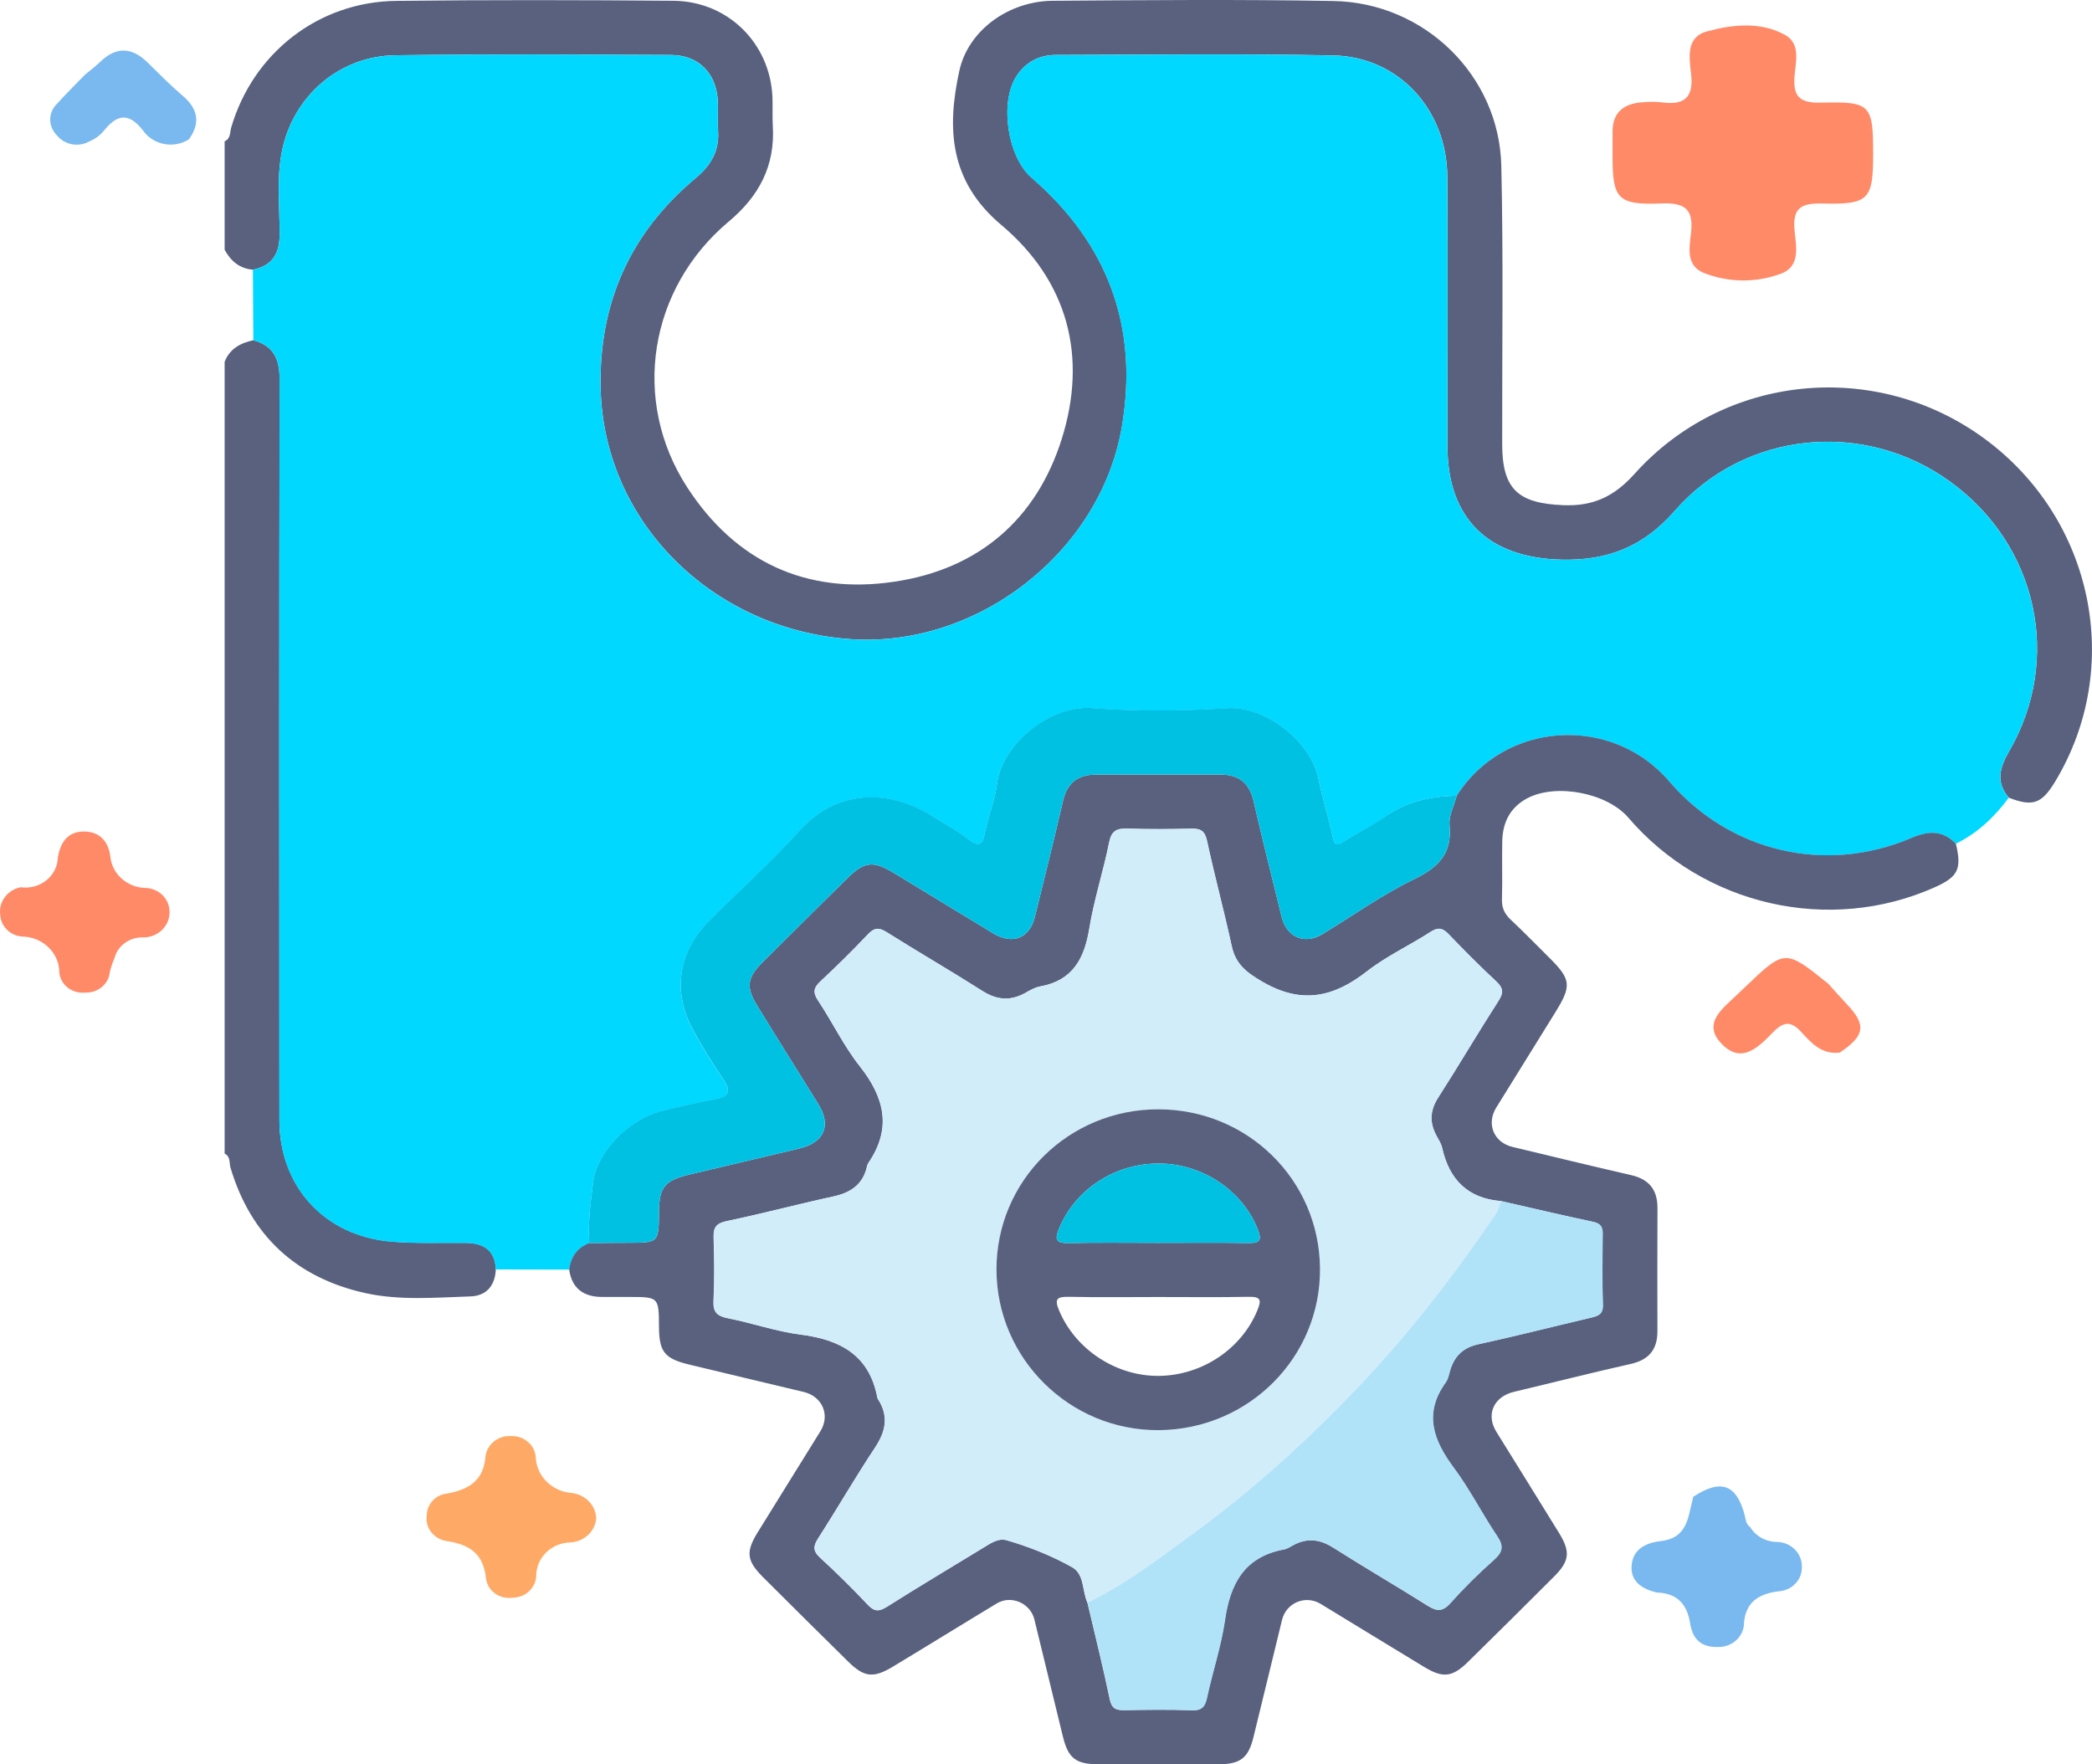
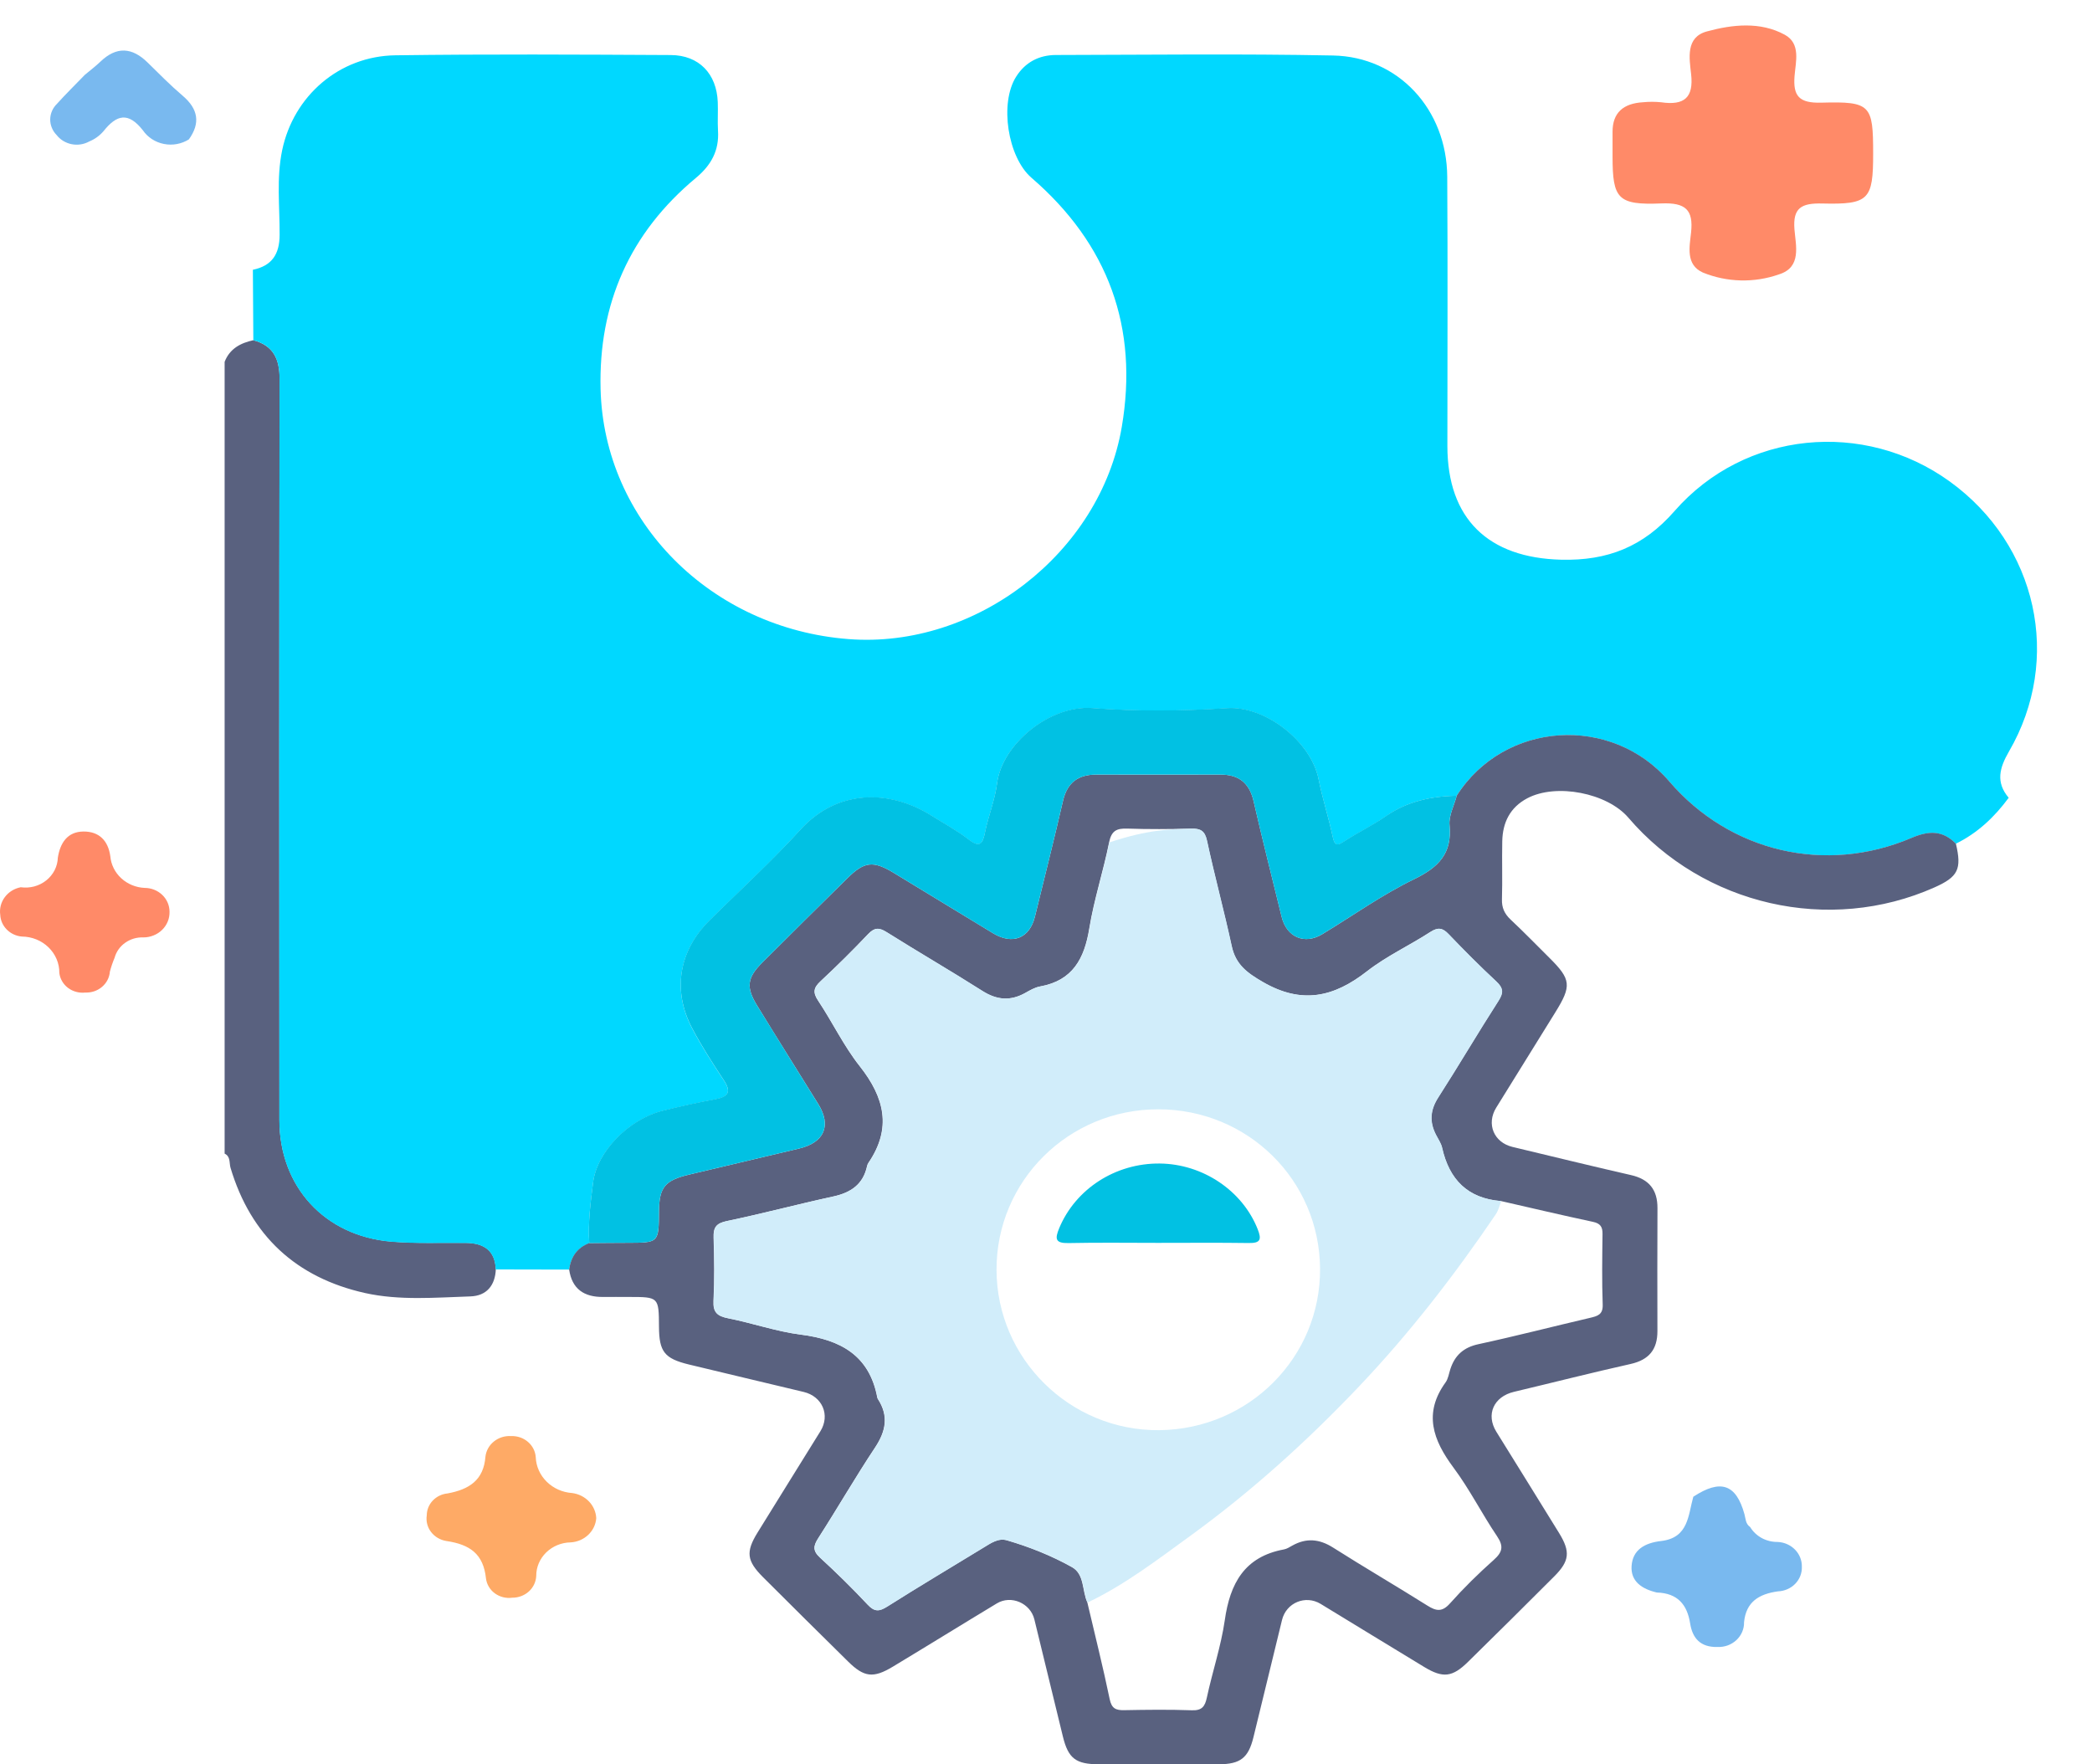
<svg xmlns="http://www.w3.org/2000/svg" width="83" height="70" viewBox="0 0 83 70" fill="none">
  <path d="M65.735 63.182C65.152 63.046 64.692 62.746 64.733 62.131C64.776 61.488 65.25 61.214 65.908 61.138C66.996 61.011 66.976 60.113 67.182 59.382C68.263 58.673 68.879 58.878 69.21 60.071C69.261 60.254 69.251 60.456 69.436 60.583C69.546 60.766 69.707 60.917 69.899 61.022C70.092 61.126 70.311 61.179 70.533 61.176C70.795 61.189 71.041 61.299 71.219 61.482C71.397 61.665 71.494 61.908 71.488 62.158C71.493 62.281 71.473 62.405 71.428 62.521C71.383 62.637 71.315 62.744 71.227 62.834C71.139 62.925 71.033 62.999 70.915 63.05C70.797 63.102 70.67 63.131 70.54 63.136C69.787 63.241 69.277 63.55 69.195 64.357C69.199 64.489 69.174 64.62 69.122 64.742C69.07 64.864 68.993 64.975 68.894 65.068C68.795 65.16 68.678 65.232 68.549 65.28C68.42 65.327 68.282 65.348 68.144 65.343C67.453 65.36 67.147 64.984 67.056 64.407C66.938 63.666 66.565 63.208 65.735 63.182Z" fill="#79B9EF" />
-   <path d="M72.996 41.76C72.268 41.848 71.858 41.372 71.452 40.931C71.061 40.504 70.766 40.531 70.366 40.934C69.801 41.504 69.122 42.257 68.308 41.416C67.511 40.593 68.357 40.006 68.933 39.45C69.029 39.357 69.127 39.264 69.225 39.172C70.82 37.648 70.82 37.648 72.541 39.033C72.783 39.3 73.018 39.572 73.267 39.833C74.056 40.659 73.996 41.088 72.996 41.76Z" fill="#FF8A68" />
  <path d="M23.656 60.233C23.638 60.483 23.524 60.719 23.337 60.895C23.151 61.072 22.903 61.178 22.64 61.193C22.275 61.199 21.927 61.342 21.671 61.592C21.416 61.841 21.273 62.176 21.275 62.525C21.265 62.759 21.16 62.979 20.983 63.14C20.805 63.301 20.569 63.39 20.324 63.388C20.202 63.405 20.079 63.398 19.96 63.368C19.841 63.338 19.73 63.286 19.633 63.215C19.535 63.143 19.454 63.054 19.394 62.952C19.333 62.85 19.295 62.738 19.281 62.622C19.178 61.658 18.654 61.277 17.707 61.138C17.464 61.099 17.246 60.97 17.101 60.779C16.956 60.589 16.896 60.351 16.932 60.118C16.934 59.902 17.018 59.694 17.17 59.534C17.322 59.374 17.531 59.273 17.756 59.251C18.614 59.093 19.189 58.725 19.26 57.79C19.287 57.555 19.408 57.34 19.598 57.188C19.787 57.036 20.031 56.96 20.278 56.976C20.524 56.966 20.764 57.048 20.947 57.206C21.13 57.363 21.241 57.582 21.256 57.817C21.271 58.181 21.427 58.527 21.693 58.788C21.959 59.05 22.316 59.209 22.697 59.235C22.954 59.267 23.191 59.386 23.367 59.568C23.542 59.751 23.645 59.986 23.656 60.233Z" fill="#FEAA66" />
  <path d="M3.368 2.967C3.574 2.794 3.79 2.632 3.983 2.447C4.623 1.833 5.239 1.874 5.856 2.48C6.312 2.927 6.76 3.384 7.247 3.798C7.863 4.322 7.959 4.883 7.493 5.531C7.348 5.621 7.187 5.684 7.017 5.715C6.847 5.746 6.672 5.745 6.503 5.711C6.333 5.678 6.172 5.613 6.029 5.52C5.886 5.427 5.764 5.308 5.669 5.17C5.085 4.428 4.626 4.552 4.107 5.204C3.955 5.382 3.761 5.522 3.54 5.613C3.33 5.729 3.082 5.768 2.844 5.721C2.606 5.674 2.394 5.546 2.249 5.36C2.082 5.191 1.99 4.967 1.992 4.735C1.995 4.503 2.092 4.281 2.263 4.116C2.617 3.723 2.998 3.35 3.368 2.967Z" fill="#79B9EF" />
  <path d="M0.822 35.201C1.001 35.226 1.184 35.215 1.359 35.169C1.533 35.122 1.695 35.041 1.834 34.93C1.973 34.819 2.086 34.682 2.166 34.527C2.245 34.371 2.289 34.202 2.295 34.029C2.384 33.455 2.668 32.993 3.316 32.99C3.932 32.988 4.291 33.349 4.377 33.973C4.406 34.304 4.56 34.614 4.81 34.844C5.061 35.075 5.39 35.211 5.738 35.227C5.868 35.227 5.996 35.251 6.116 35.299C6.236 35.346 6.345 35.416 6.437 35.504C6.529 35.591 6.601 35.695 6.651 35.81C6.7 35.924 6.726 36.047 6.726 36.171C6.73 36.303 6.707 36.435 6.656 36.559C6.606 36.682 6.531 36.795 6.434 36.89C6.338 36.985 6.222 37.061 6.094 37.112C5.966 37.164 5.829 37.191 5.69 37.191C5.431 37.18 5.177 37.255 4.969 37.402C4.761 37.548 4.612 37.759 4.547 37.998C4.471 38.178 4.408 38.363 4.359 38.552C4.341 38.784 4.23 39 4.047 39.154C3.865 39.309 3.627 39.389 3.383 39.379C3.262 39.392 3.139 39.383 3.022 39.351C2.904 39.319 2.794 39.266 2.699 39.194C2.603 39.121 2.523 39.031 2.464 38.929C2.405 38.827 2.367 38.715 2.354 38.599C2.356 38.411 2.319 38.225 2.245 38.05C2.171 37.876 2.061 37.717 1.923 37.583C1.784 37.449 1.619 37.342 1.438 37.269C1.256 37.196 1.061 37.158 0.863 37.157C0.636 37.136 0.425 37.037 0.269 36.879C0.112 36.721 0.02 36.515 0.01 36.298C-0.026 36.051 0.038 35.8 0.189 35.596C0.339 35.392 0.566 35.251 0.822 35.201Z" fill="#FF8A68" />
  <path d="M74.317 6.097C74.317 7.919 74.155 8.12 72.302 8.074C71.463 8.053 71.128 8.251 71.195 9.099C71.246 9.745 71.491 10.608 70.574 10.888C69.596 11.231 68.517 11.204 67.559 10.812C66.868 10.5 67.035 9.779 67.094 9.218C67.188 8.322 66.875 8.032 65.915 8.071C64.185 8.141 63.98 7.889 63.978 6.221C63.978 5.893 63.981 5.565 63.978 5.237C63.974 4.466 64.411 4.103 65.182 4.057C65.422 4.033 65.664 4.033 65.903 4.057C66.838 4.195 67.198 3.86 67.095 2.94C67.025 2.312 66.871 1.477 67.72 1.247C68.729 0.972 69.84 0.848 70.812 1.379C71.454 1.73 71.243 2.451 71.199 3.013C71.136 3.809 71.374 4.098 72.265 4.073C74.222 4.019 74.318 4.16 74.317 6.097Z" fill="#FF8A68" />
-   <path d="M8.912 5.606C9.159 5.501 9.117 5.244 9.173 5.059C10.039 2.104 12.63 0.069 15.723 0.035C19.388 -0.007 23.054 0 26.718 0.031C28.875 0.05 30.545 1.706 30.646 3.835C30.663 4.217 30.638 4.6 30.661 4.982C30.758 6.56 30.131 7.771 28.915 8.788C25.741 11.447 25.028 15.891 27.267 19.338C29.181 22.283 31.987 23.601 35.486 23.078C38.83 22.581 41.118 20.602 42.121 17.427C43.155 14.153 42.376 11.154 39.723 8.922C37.657 7.184 37.566 5.084 38.06 2.815C38.415 1.186 40.041 0.042 41.766 0.031C45.48 0.004 49.194 -0.027 52.906 0.04C56.522 0.105 59.481 2.999 59.564 6.575C59.649 10.255 59.593 13.937 59.599 17.618C59.601 19.408 60.224 19.973 62.034 20.043C63.218 20.089 64.046 19.695 64.847 18.804C68.42 14.82 74.418 14.245 78.718 17.391C83.061 20.569 84.282 26.468 81.537 31.01C81.005 31.891 80.646 32.016 79.698 31.647C79.176 31.033 79.334 30.459 79.708 29.814C81.84 26.146 80.833 21.61 77.362 19.101C73.957 16.639 69.226 17.087 66.442 20.271C65.204 21.688 63.784 22.248 61.945 22.203C59.043 22.13 57.428 20.575 57.428 17.693C57.426 14.132 57.444 10.571 57.423 7.01C57.405 4.34 55.487 2.249 52.891 2.198C49.227 2.127 45.561 2.171 41.896 2.179C41.228 2.18 40.682 2.465 40.319 3.037C39.65 4.093 39.984 6.235 40.927 7.048C43.977 9.681 45.183 12.994 44.51 16.937C43.657 21.937 38.724 25.741 33.673 25.352C28.203 24.932 23.961 20.669 23.831 15.434C23.747 12.051 24.993 9.234 27.617 7.052C28.217 6.552 28.541 5.975 28.491 5.191C28.468 4.81 28.497 4.426 28.481 4.043C28.437 2.924 27.736 2.186 26.615 2.18C22.971 2.165 19.33 2.144 15.69 2.192C13.465 2.221 11.646 3.8 11.194 5.958C10.963 7.069 11.1 8.197 11.094 9.318C11.09 10.081 10.791 10.544 10.033 10.701C9.502 10.655 9.155 10.355 8.912 9.909C8.912 8.475 8.912 7.04 8.912 5.606Z" fill="#59617F" />
  <path d="M19.672 50.359C19.643 51.002 19.305 51.413 18.661 51.434C17.266 51.48 15.85 51.604 14.482 51.3C11.746 50.688 9.95 49.022 9.146 46.331C9.09 46.144 9.155 45.886 8.912 45.769C8.912 35.298 8.912 24.827 8.912 14.356C9.113 13.836 9.539 13.61 10.05 13.497C10.859 13.715 11.096 14.252 11.094 15.056C11.077 24.85 11.079 34.644 11.086 44.438C11.088 47.081 12.883 49.037 15.53 49.259C16.512 49.342 17.503 49.297 18.491 49.309C19.195 49.319 19.643 49.607 19.672 50.359Z" fill="#59617F" />
  <path d="M10.051 13.497C10.045 12.566 10.039 11.634 10.033 10.703C10.791 10.546 11.091 10.083 11.094 9.32C11.1 8.199 10.963 7.073 11.195 5.96C11.646 3.802 13.463 2.223 15.69 2.194C19.331 2.144 22.971 2.165 26.612 2.184C27.735 2.19 28.433 2.928 28.477 4.047C28.493 4.43 28.464 4.812 28.487 5.195C28.535 5.977 28.213 6.556 27.613 7.056C24.989 9.238 23.743 12.055 23.828 15.438C23.959 20.675 28.201 24.936 33.669 25.356C38.72 25.745 43.653 21.941 44.506 16.941C45.179 12.998 43.974 9.685 40.923 7.052C39.982 6.239 39.646 4.097 40.316 3.041C40.678 2.469 41.224 2.184 41.892 2.182C45.557 2.175 49.223 2.129 52.887 2.202C55.484 2.251 57.402 4.344 57.419 7.013C57.442 10.575 57.425 14.136 57.425 17.697C57.427 20.579 59.04 22.134 61.941 22.206C63.78 22.252 65.2 21.692 66.438 20.275C69.224 17.089 73.953 16.643 77.358 19.104C80.829 21.614 81.836 26.15 79.704 29.818C79.33 30.463 79.172 31.037 79.695 31.651C79.133 32.414 78.462 33.05 77.6 33.473C77.071 32.94 76.523 32.955 75.838 33.246C72.415 34.703 68.626 33.798 66.226 31.002C63.93 28.328 59.676 28.615 57.795 31.57C56.794 31.593 55.85 31.786 55.005 32.373C54.477 32.743 53.886 33.026 53.344 33.377C53.072 33.553 52.958 33.594 52.877 33.211C52.717 32.444 52.468 31.695 52.316 30.926C52.015 29.405 50.186 28.003 48.693 28.101C46.916 28.216 45.12 28.231 43.345 28.099C41.628 27.971 39.754 29.545 39.559 31.079C39.476 31.735 39.218 32.366 39.083 33.016C38.988 33.469 38.892 33.668 38.423 33.305C37.971 32.955 37.46 32.679 36.972 32.373C35.243 31.291 33.193 31.341 31.755 32.924C30.611 34.183 29.348 35.334 28.138 36.535C26.94 37.725 26.67 39.293 27.453 40.787C27.829 41.504 28.273 42.187 28.719 42.865C29.016 43.317 28.908 43.516 28.394 43.613C27.688 43.747 26.986 43.9 26.29 44.074C24.943 44.411 23.685 45.702 23.533 46.907C23.43 47.708 23.324 48.513 23.378 49.326C22.892 49.51 22.653 49.877 22.579 50.37C21.609 50.368 20.639 50.366 19.668 50.364C19.639 49.611 19.192 49.322 18.487 49.315C17.5 49.301 16.508 49.347 15.526 49.265C12.879 49.043 11.085 47.084 11.083 44.443C11.075 34.649 11.073 24.855 11.091 15.061C11.096 14.252 10.859 13.713 10.051 13.497Z" fill="#00D8FF" />
  <path d="M57.796 31.568C59.677 28.613 63.931 28.326 66.227 31C68.627 33.796 72.418 34.701 75.839 33.243C76.523 32.951 77.071 32.935 77.6 33.471C77.839 34.485 77.689 34.789 76.749 35.208C72.578 37.065 67.591 35.928 64.606 32.442C63.763 31.457 61.741 31.065 60.595 31.671C59.908 32.035 59.617 32.635 59.602 33.379C59.586 34.144 59.613 34.909 59.59 35.672C59.578 36.013 59.69 36.254 59.935 36.485C60.46 36.977 60.962 37.495 61.473 38.002C62.335 38.858 62.361 39.111 61.705 40.167C60.923 41.427 60.14 42.685 59.362 43.946C58.963 44.592 59.268 45.325 60.007 45.503C61.573 45.877 63.136 46.262 64.707 46.62C65.432 46.784 65.764 47.209 65.76 47.935C65.752 49.561 65.754 51.185 65.758 52.81C65.76 53.535 65.428 53.95 64.695 54.115C63.148 54.461 61.61 54.853 60.066 55.22C59.264 55.411 58.944 56.117 59.366 56.802C60.196 58.144 61.033 59.481 61.859 60.826C62.312 61.564 62.27 61.935 61.668 62.539C60.532 63.677 59.389 64.809 58.241 65.936C57.624 66.542 57.25 66.586 56.515 66.142C55.137 65.311 53.769 64.465 52.396 63.633C51.794 63.268 51.03 63.587 50.864 64.272C50.484 65.823 50.111 67.378 49.729 68.929C49.529 69.744 49.21 69.992 48.363 69.996C46.772 70.002 45.182 70 43.59 69.996C42.685 69.994 42.384 69.765 42.172 68.904C41.79 67.353 41.42 65.798 41.038 64.247C40.88 63.603 40.116 63.272 39.55 63.614C38.173 64.444 36.807 65.291 35.429 66.121C34.65 66.592 34.283 66.548 33.645 65.917C32.516 64.806 31.391 63.689 30.27 62.57C29.628 61.927 29.581 61.572 30.056 60.803C30.884 59.458 31.723 58.123 32.551 56.781C32.944 56.142 32.628 55.402 31.885 55.224C30.367 54.859 28.845 54.503 27.326 54.134C26.36 53.898 26.151 53.625 26.145 52.642C26.138 51.456 26.138 51.456 24.944 51.456C24.606 51.456 24.268 51.452 23.931 51.456C23.172 51.464 22.69 51.139 22.58 50.362C22.651 49.869 22.893 49.502 23.379 49.318C23.884 49.314 24.392 49.307 24.897 49.307C26.136 49.305 26.136 49.307 26.145 48.069C26.153 47.102 26.375 46.83 27.351 46.599C28.802 46.254 30.253 45.914 31.704 45.568C32.707 45.329 32.995 44.659 32.464 43.802C31.657 42.502 30.841 41.205 30.041 39.899C29.591 39.168 29.639 38.794 30.245 38.187C31.366 37.068 32.491 35.953 33.62 34.842C34.295 34.177 34.642 34.136 35.462 34.632C36.778 35.428 38.086 36.233 39.402 37.028C40.177 37.497 40.851 37.225 41.061 36.367C41.435 34.837 41.821 33.31 42.174 31.776C42.34 31.05 42.772 30.728 43.502 30.73C45.141 30.734 46.779 30.734 48.419 30.73C49.151 30.728 49.571 31.065 49.737 31.788C50.088 33.322 50.476 34.85 50.85 36.378C51.049 37.185 51.759 37.489 52.459 37.065C53.671 36.33 54.834 35.498 56.104 34.882C57.08 34.408 57.618 33.859 57.51 32.736C57.474 32.36 57.694 31.958 57.796 31.568ZM59.555 47.652C58.224 47.547 57.495 46.795 57.213 45.541C57.173 45.359 57.057 45.193 56.97 45.025C56.706 44.514 56.735 44.045 57.057 43.544C57.871 42.278 58.633 40.978 59.447 39.71C59.657 39.383 59.642 39.199 59.358 38.935C58.708 38.331 58.081 37.7 57.468 37.059C57.227 36.806 57.045 36.782 56.742 36.978C55.917 37.514 55.006 37.933 54.236 38.533C52.916 39.564 51.647 39.855 50.1 38.96C49.461 38.591 49.023 38.264 48.865 37.539C48.562 36.141 48.186 34.758 47.885 33.36C47.8 32.964 47.632 32.867 47.26 32.876C46.417 32.897 45.572 32.903 44.728 32.874C44.302 32.859 44.096 32.958 44.003 33.421C43.773 34.567 43.403 35.686 43.216 36.835C43.021 38.03 42.562 38.903 41.26 39.138C41.053 39.174 40.856 39.293 40.667 39.398C40.083 39.723 39.546 39.679 38.975 39.316C37.719 38.518 36.431 37.772 35.171 36.98C34.872 36.793 34.692 36.797 34.445 37.055C33.834 37.698 33.203 38.325 32.553 38.929C32.275 39.188 32.238 39.373 32.458 39.702C33.027 40.557 33.475 41.502 34.11 42.303C35.088 43.54 35.389 44.761 34.455 46.132C34.428 46.17 34.409 46.218 34.399 46.264C34.243 46.989 33.757 47.318 33.052 47.471C31.644 47.777 30.249 48.151 28.837 48.444C28.407 48.534 28.297 48.698 28.31 49.106C28.339 49.941 28.349 50.779 28.306 51.613C28.283 52.074 28.462 52.217 28.887 52.302C29.854 52.493 30.797 52.826 31.769 52.95C33.347 53.151 34.49 53.774 34.804 55.442C34.808 55.465 34.818 55.488 34.831 55.509C35.265 56.18 35.144 56.785 34.714 57.433C33.934 58.607 33.23 59.831 32.466 61.019C32.265 61.331 32.236 61.524 32.529 61.795C33.184 62.396 33.818 63.019 34.424 63.666C34.698 63.958 34.885 63.939 35.203 63.736C36.461 62.941 37.741 62.18 39.01 61.405C39.3 61.229 39.6 61.011 39.946 61.111C40.843 61.371 41.715 61.721 42.527 62.174C43.031 62.455 42.925 63.111 43.141 63.58C43.44 64.855 43.76 66.129 44.026 67.41C44.103 67.783 44.269 67.858 44.607 67.85C45.498 67.833 46.392 67.822 47.281 67.854C47.686 67.87 47.806 67.707 47.883 67.345C48.103 66.32 48.444 65.314 48.593 64.282C48.799 62.83 49.367 61.763 50.941 61.472C51.055 61.451 51.163 61.382 51.267 61.323C51.825 61.009 52.343 61.053 52.889 61.399C54.126 62.184 55.392 62.922 56.63 63.7C56.98 63.92 57.215 63.966 57.528 63.614C58.07 63.006 58.654 62.432 59.262 61.891C59.611 61.581 59.667 61.35 59.395 60.948C58.793 60.057 58.307 59.085 57.666 58.225C56.854 57.133 56.466 56.071 57.352 54.847C57.46 54.698 57.485 54.491 57.545 54.312C57.724 53.769 58.07 53.455 58.66 53.329C60.14 53.009 61.606 52.63 63.08 52.286C63.379 52.215 63.603 52.162 63.587 51.755C63.553 50.825 63.568 49.892 63.58 48.96C63.584 48.675 63.497 48.538 63.196 48.475C61.986 48.217 60.773 47.93 59.555 47.652Z" fill="#59617F" />
  <path d="M57.797 31.568C57.694 31.958 57.474 32.36 57.509 32.737C57.617 33.859 57.079 34.408 56.103 34.883C54.833 35.5 53.67 36.33 52.458 37.065C51.758 37.489 51.046 37.185 50.849 36.378C50.475 34.848 50.087 33.322 49.736 31.788C49.57 31.065 49.15 30.729 48.418 30.731C46.778 30.733 45.141 30.734 43.501 30.731C42.771 30.729 42.341 31.052 42.173 31.777C41.822 33.311 41.434 34.839 41.06 36.367C40.85 37.225 40.174 37.497 39.401 37.029C38.085 36.233 36.777 35.428 35.461 34.632C34.641 34.137 34.294 34.177 33.619 34.843C32.49 35.954 31.365 37.069 30.244 38.188C29.639 38.794 29.59 39.169 30.04 39.899C30.84 41.203 31.655 42.5 32.463 43.803C32.993 44.659 32.706 45.329 31.703 45.568C30.252 45.914 28.801 46.253 27.35 46.599C26.374 46.83 26.154 47.102 26.145 48.069C26.133 49.307 26.133 49.305 24.896 49.307C24.391 49.307 23.883 49.315 23.378 49.318C23.324 48.505 23.43 47.702 23.532 46.899C23.685 45.694 24.942 44.401 26.289 44.067C26.986 43.892 27.688 43.739 28.394 43.606C28.909 43.508 29.015 43.309 28.718 42.858C28.273 42.181 27.829 41.496 27.453 40.779C26.669 39.285 26.939 37.717 28.137 36.527C29.347 35.326 30.611 34.175 31.755 32.917C33.192 31.335 35.245 31.283 36.972 32.366C37.46 32.672 37.969 32.947 38.423 33.297C38.891 33.661 38.99 33.462 39.082 33.008C39.218 32.356 39.476 31.725 39.559 31.071C39.754 29.539 41.627 27.963 43.344 28.091C45.117 28.225 46.915 28.208 48.692 28.093C50.188 27.998 52.015 29.399 52.316 30.918C52.468 31.687 52.715 32.437 52.877 33.203C52.958 33.586 53.07 33.548 53.344 33.37C53.886 33.018 54.476 32.735 55.005 32.366C55.852 31.784 56.795 31.591 57.797 31.568Z" fill="#01C1E3" />
-   <path d="M43.149 63.58C42.933 63.111 43.041 62.455 42.535 62.174C41.723 61.721 40.851 61.373 39.954 61.111C39.609 61.011 39.308 61.23 39.018 61.405C37.749 62.18 36.468 62.941 35.212 63.737C34.892 63.94 34.704 63.957 34.432 63.666C33.827 63.02 33.192 62.396 32.538 61.796C32.243 61.524 32.273 61.331 32.474 61.019C33.236 59.833 33.94 58.607 34.722 57.433C35.152 56.785 35.273 56.18 34.839 55.509C34.826 55.49 34.816 55.465 34.812 55.442C34.498 53.776 33.356 53.151 31.778 52.95C30.805 52.828 29.862 52.493 28.895 52.302C28.469 52.218 28.291 52.072 28.314 51.613C28.355 50.779 28.345 49.94 28.318 49.106C28.305 48.701 28.415 48.534 28.845 48.444C30.257 48.15 31.65 47.777 33.061 47.471C33.765 47.318 34.251 46.989 34.407 46.264C34.417 46.218 34.436 46.17 34.463 46.132C35.397 44.761 35.096 43.541 34.118 42.303C33.483 41.502 33.037 40.557 32.466 39.702C32.246 39.373 32.283 39.188 32.561 38.929C33.211 38.325 33.84 37.698 34.454 37.055C34.7 36.797 34.88 36.793 35.179 36.981C36.439 37.773 37.728 38.518 38.984 39.316C39.555 39.677 40.091 39.721 40.676 39.398C40.863 39.293 41.061 39.176 41.268 39.138C42.57 38.905 43.029 38.031 43.224 36.835C43.413 35.686 43.784 34.567 44.011 33.422C44.104 32.959 44.31 32.859 44.737 32.874C45.58 32.903 46.425 32.898 47.268 32.876C47.64 32.867 47.808 32.962 47.893 33.36C48.194 34.758 48.57 36.141 48.873 37.539C49.031 38.262 49.469 38.589 50.108 38.96C51.655 39.855 52.927 39.565 54.244 38.534C55.014 37.933 55.925 37.512 56.751 36.979C57.053 36.782 57.235 36.807 57.476 37.059C58.09 37.7 58.717 38.331 59.367 38.935C59.648 39.197 59.666 39.383 59.456 39.71C58.641 40.976 57.879 42.276 57.065 43.544C56.743 44.045 56.714 44.514 56.978 45.025C57.065 45.195 57.181 45.361 57.221 45.541C57.501 46.796 58.232 47.549 59.563 47.653C59.492 47.828 59.45 48.022 59.346 48.175C57.713 50.584 55.934 52.883 53.928 54.998C51.869 57.167 49.653 59.17 47.227 60.933C45.912 61.886 44.625 62.878 43.149 63.58ZM39.537 50.382C39.547 53.907 42.453 56.771 45.987 56.741C49.552 56.71 52.404 53.843 52.373 50.321C52.342 46.809 49.502 44.015 45.96 44.011C42.395 44.007 39.528 46.853 39.537 50.382Z" fill="#D1EDFA" />
-   <path d="M43.148 63.58C44.624 62.878 45.911 61.885 47.221 60.933C49.648 59.169 51.865 57.165 53.922 54.998C55.928 52.885 57.707 50.584 59.339 48.175C59.443 48.022 59.486 47.826 59.557 47.652C60.775 47.93 61.988 48.217 63.209 48.475C63.51 48.538 63.597 48.675 63.593 48.961C63.582 49.892 63.564 50.825 63.601 51.755C63.617 52.162 63.393 52.216 63.094 52.286C61.62 52.631 60.153 53.009 58.674 53.329C58.081 53.457 57.738 53.769 57.558 54.312C57.499 54.493 57.472 54.7 57.365 54.847C56.48 56.071 56.868 57.133 57.68 58.225C58.321 59.085 58.807 60.057 59.409 60.948C59.681 61.352 59.623 61.581 59.276 61.891C58.666 62.432 58.083 63.008 57.541 63.614C57.227 63.966 56.993 63.918 56.644 63.7C55.403 62.922 54.138 62.184 52.903 61.4C52.357 61.053 51.838 61.007 51.281 61.323C51.176 61.382 51.068 61.451 50.954 61.472C49.38 61.763 48.813 62.83 48.606 64.282C48.458 65.314 48.116 66.32 47.897 67.346C47.819 67.707 47.7 67.87 47.294 67.854C46.403 67.822 45.512 67.833 44.62 67.85C44.283 67.858 44.117 67.784 44.04 67.411C43.768 66.129 43.447 64.855 43.148 63.58Z" fill="#B0E2F8" />
-   <path d="M39.535 50.381C39.526 46.851 42.392 44.007 45.958 44.011C49.5 44.015 52.34 46.809 52.371 50.32C52.402 53.843 49.55 56.71 45.985 56.74C42.45 56.771 39.547 53.908 39.535 50.381ZM45.933 49.31C47.137 49.31 48.34 49.297 49.542 49.316C50.013 49.324 50.06 49.176 49.899 48.769C49.301 47.249 47.729 46.179 46.012 46.162C44.248 46.145 42.67 47.174 42.024 48.729C41.848 49.152 41.868 49.33 42.394 49.318C43.573 49.293 44.752 49.31 45.933 49.31ZM45.944 51.458C44.767 51.458 43.589 51.475 42.412 51.45C41.937 51.441 41.821 51.529 42.024 52.003C42.674 53.543 44.287 54.612 45.998 54.587C47.708 54.562 49.265 53.505 49.886 51.986C50.05 51.586 50.032 51.441 49.546 51.45C48.348 51.473 47.146 51.458 45.944 51.458Z" fill="#59617F" />
+   <path d="M43.149 63.58C42.933 63.111 43.041 62.455 42.535 62.174C41.723 61.721 40.851 61.373 39.954 61.111C39.609 61.011 39.308 61.23 39.018 61.405C37.749 62.18 36.468 62.941 35.212 63.737C34.892 63.94 34.704 63.957 34.432 63.666C33.827 63.02 33.192 62.396 32.538 61.796C32.243 61.524 32.273 61.331 32.474 61.019C33.236 59.833 33.94 58.607 34.722 57.433C35.152 56.785 35.273 56.18 34.839 55.509C34.826 55.49 34.816 55.465 34.812 55.442C34.498 53.776 33.356 53.151 31.778 52.95C30.805 52.828 29.862 52.493 28.895 52.302C28.469 52.218 28.291 52.072 28.314 51.613C28.355 50.779 28.345 49.94 28.318 49.106C28.305 48.701 28.415 48.534 28.845 48.444C30.257 48.15 31.65 47.777 33.061 47.471C33.765 47.318 34.251 46.989 34.407 46.264C34.417 46.218 34.436 46.17 34.463 46.132C35.397 44.761 35.096 43.541 34.118 42.303C33.483 41.502 33.037 40.557 32.466 39.702C32.246 39.373 32.283 39.188 32.561 38.929C33.211 38.325 33.84 37.698 34.454 37.055C34.7 36.797 34.88 36.793 35.179 36.981C36.439 37.773 37.728 38.518 38.984 39.316C39.555 39.677 40.091 39.721 40.676 39.398C40.863 39.293 41.061 39.176 41.268 39.138C42.57 38.905 43.029 38.031 43.224 36.835C43.413 35.686 43.784 34.567 44.011 33.422C45.58 32.903 46.425 32.898 47.268 32.876C47.64 32.867 47.808 32.962 47.893 33.36C48.194 34.758 48.57 36.141 48.873 37.539C49.031 38.262 49.469 38.589 50.108 38.96C51.655 39.855 52.927 39.565 54.244 38.534C55.014 37.933 55.925 37.512 56.751 36.979C57.053 36.782 57.235 36.807 57.476 37.059C58.09 37.7 58.717 38.331 59.367 38.935C59.648 39.197 59.666 39.383 59.456 39.71C58.641 40.976 57.879 42.276 57.065 43.544C56.743 44.045 56.714 44.514 56.978 45.025C57.065 45.195 57.181 45.361 57.221 45.541C57.501 46.796 58.232 47.549 59.563 47.653C59.492 47.828 59.45 48.022 59.346 48.175C57.713 50.584 55.934 52.883 53.928 54.998C51.869 57.167 49.653 59.17 47.227 60.933C45.912 61.886 44.625 62.878 43.149 63.58ZM39.537 50.382C39.547 53.907 42.453 56.771 45.987 56.741C49.552 56.71 52.404 53.843 52.373 50.321C52.342 46.809 49.502 44.015 45.96 44.011C42.395 44.007 39.528 46.853 39.537 50.382Z" fill="#D1EDFA" />
  <path d="M45.932 49.31C44.753 49.31 43.572 49.293 42.394 49.318C41.867 49.329 41.848 49.152 42.023 48.729C42.668 47.176 44.248 46.145 46.011 46.162C47.73 46.179 49.3 47.247 49.899 48.769C50.059 49.176 50.012 49.324 49.542 49.316C48.338 49.299 47.136 49.31 45.932 49.31Z" fill="#01C1E3" />
</svg>